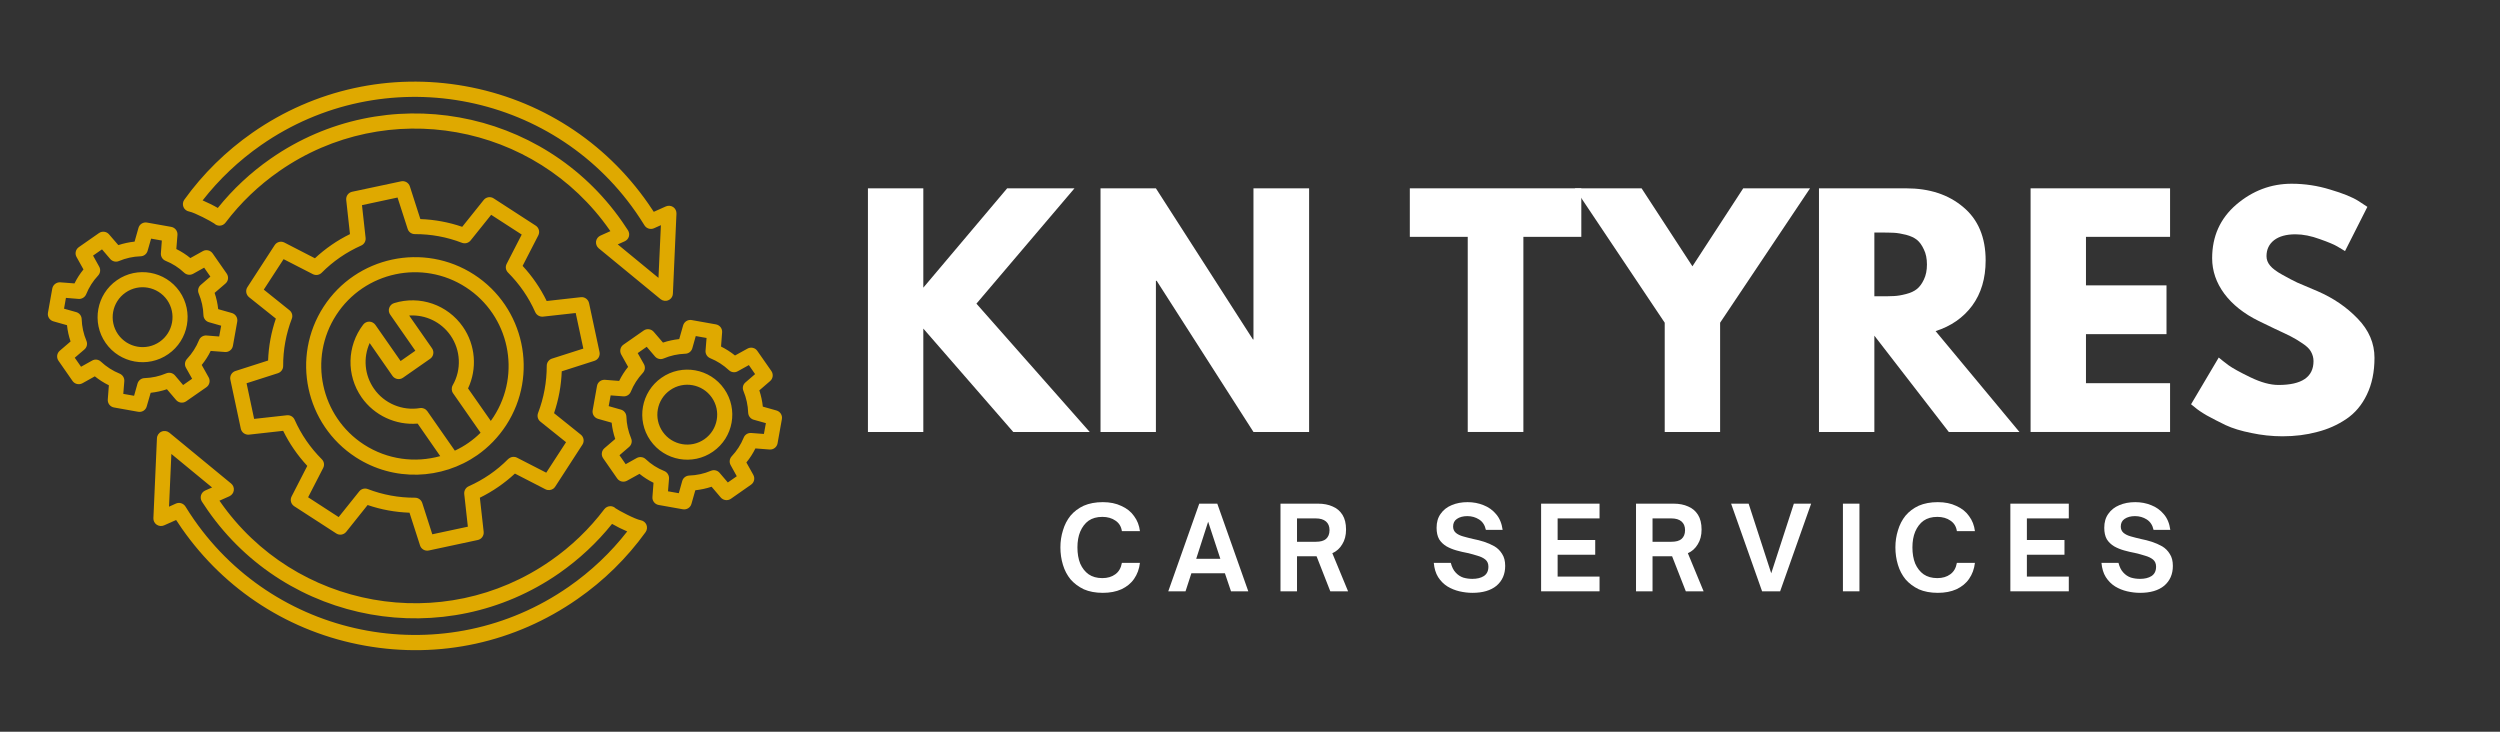
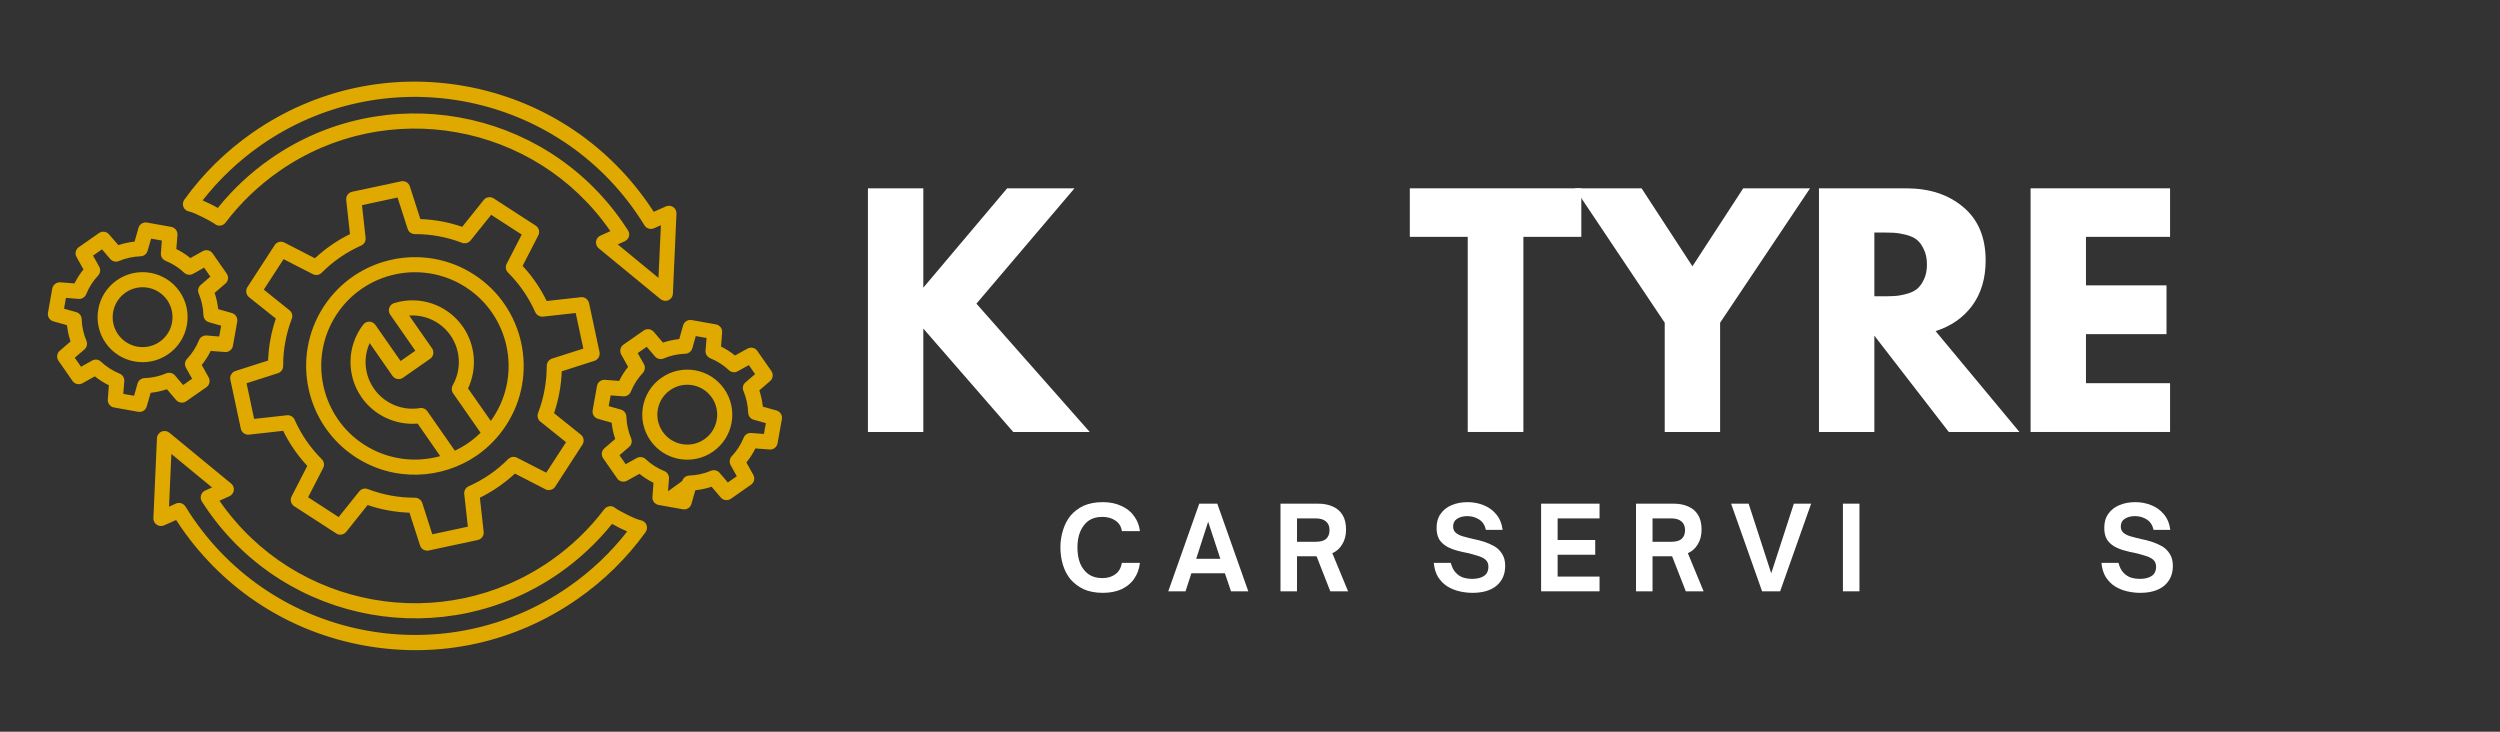
<svg xmlns="http://www.w3.org/2000/svg" width="205" zoomAndPan="magnify" viewBox="0 0 153.75 45" height="60" preserveAspectRatio="xMidYMid meet" version="1.0">
  <rect x="0" y="0" width="153.75" height="45" fill="#333333" stroke="none" />
  <defs>
    <g />
    <clipPath id="49a93615a4">
      <path d="M 0.996 0.34 L 95.883 0.34 L 95.883 24 L 0.996 24 Z M 0.996 0.34 " clip-rule="nonzero" />
    </clipPath>
    <clipPath id="a5924ac9fe">
-       <path d="M 83 1 L 95.883 1 L 95.883 17 L 83 17 Z M 83 1 " clip-rule="nonzero" />
-     </clipPath>
+       </clipPath>
    <clipPath id="3033856f3e">
      <rect x="0" width="96" y="0" height="24" />
    </clipPath>
    <clipPath id="369a2b8be6">
      <path d="M 13 19 L 85 19 L 85 28.375 L 13 28.375 Z M 13 19 " clip-rule="nonzero" />
    </clipPath>
    <clipPath id="bb875bbb12">
      <rect x="0" width="72" y="0" height="10" />
    </clipPath>
    <clipPath id="bae999911a">
      <rect x="0" width="96" y="0" height="29" />
    </clipPath>
    <clipPath id="3cc207678f">
      <path d="M 2 5 L 49 5 L 49 40 L 2 40 Z M 2 5 " clip-rule="nonzero" />
    </clipPath>
    <clipPath id="cc82d8d59d">
      <path d="M 0 18.57 L 30.723 -2.824 L 51.266 26.668 L 20.539 48.066 Z M 0 18.57 " clip-rule="nonzero" />
    </clipPath>
    <clipPath id="a3b5887f8c">
      <path d="M 0 18.57 L 30.723 -2.824 L 51.266 26.668 L 20.539 48.066 Z M 0 18.57 " clip-rule="nonzero" />
    </clipPath>
  </defs>
  <g transform="matrix(1, 0, 0, 1, 51, 10)">
    <g clip-path="url(#bae999911a)">
      <g clip-path="url(#49a93615a4)">
        <g transform="matrix(1, 0, 0, 1, -0, 0)">
          <g clip-path="url(#3033856f3e)">
            <g fill="#ffffff" fill-opacity="1">
              <g transform="translate(1.284, 16.566)">
                <g>
                  <path d="M 14.734 0 L 10.031 0 L 4.5 -6.359 L 4.5 0 L 1.094 0 L 1.094 -14.984 L 4.5 -14.984 L 4.5 -8.875 L 9.656 -14.984 L 13.797 -14.984 L 7.766 -7.891 Z M 14.734 0 " />
                </g>
              </g>
            </g>
            <g fill="#ffffff" fill-opacity="1">
              <g transform="translate(15.588, 16.566)">
                <g>
-                   <path d="M 4.5 -9.297 L 4.5 0 L 1.094 0 L 1.094 -14.984 L 4.5 -14.984 L 10.469 -5.688 L 10.5 -5.688 L 10.5 -14.984 L 13.922 -14.984 L 13.922 0 L 10.5 0 L 4.547 -9.297 Z M 4.5 -9.297 " />
-                 </g>
+                   </g>
              </g>
            </g>
            <g fill="#ffffff" fill-opacity="1">
              <g transform="translate(30.601, 16.566)">
                <g />
              </g>
            </g>
            <g fill="#ffffff" fill-opacity="1">
              <g transform="translate(35.563, 16.566)">
                <g>
                  <path d="M 0.141 -12 L 0.141 -14.984 L 10.688 -14.984 L 10.688 -12 L 7.125 -12 L 7.125 0 L 3.703 0 L 3.703 -12 Z M 0.141 -12 " />
                </g>
              </g>
            </g>
            <g fill="#ffffff" fill-opacity="1">
              <g transform="translate(46.396, 16.566)">
                <g>
                  <path d="M -0.547 -14.984 L 3.562 -14.984 L 6.688 -10.188 L 9.812 -14.984 L 13.922 -14.984 L 8.391 -6.719 L 8.391 0 L 4.984 0 L 4.984 -6.719 Z M -0.547 -14.984 " />
                </g>
              </g>
            </g>
            <g fill="#ffffff" fill-opacity="1">
              <g transform="translate(59.773, 16.566)">
                <g>
                  <path d="M 1.094 -14.984 L 6.453 -14.984 C 7.891 -14.984 9.062 -14.598 9.969 -13.828 C 10.883 -13.066 11.344 -11.973 11.344 -10.547 C 11.344 -9.441 11.066 -8.516 10.516 -7.766 C 9.961 -7.023 9.211 -6.504 8.266 -6.203 L 13.422 0 L 9.078 0 L 4.5 -5.922 L 4.5 0 L 1.094 0 Z M 4.5 -8.344 L 4.906 -8.344 C 5.219 -8.344 5.484 -8.348 5.703 -8.359 C 5.922 -8.367 6.172 -8.41 6.453 -8.484 C 6.734 -8.555 6.957 -8.66 7.125 -8.797 C 7.289 -8.93 7.43 -9.125 7.547 -9.375 C 7.672 -9.633 7.734 -9.941 7.734 -10.297 C 7.734 -10.66 7.672 -10.969 7.547 -11.219 C 7.43 -11.477 7.289 -11.676 7.125 -11.812 C 6.957 -11.945 6.734 -12.051 6.453 -12.125 C 6.172 -12.195 5.922 -12.238 5.703 -12.25 C 5.484 -12.258 5.219 -12.266 4.906 -12.266 L 4.5 -12.266 Z M 4.5 -8.344 " />
                </g>
              </g>
            </g>
            <g fill="#ffffff" fill-opacity="1">
              <g transform="translate(72.787, 16.566)">
                <g>
                  <path d="M 9.672 -14.984 L 9.672 -12 L 4.5 -12 L 4.5 -9.016 L 9.453 -9.016 L 9.453 -6.016 L 4.5 -6.016 L 4.5 -3 L 9.672 -3 L 9.672 0 L 1.094 0 L 1.094 -14.984 Z M 9.672 -14.984 " />
                </g>
              </g>
            </g>
            <g clip-path="url(#a5924ac9fe)">
              <g fill="#ffffff" fill-opacity="1">
                <g transform="translate(83.328, 16.566)">
                  <g>
                    <path d="M 6.609 -15.266 C 7.422 -15.266 8.211 -15.145 8.984 -14.906 C 9.766 -14.676 10.344 -14.441 10.719 -14.203 L 11.266 -13.844 L 9.891 -11.125 C 9.773 -11.195 9.617 -11.289 9.422 -11.406 C 9.234 -11.52 8.875 -11.672 8.344 -11.859 C 7.812 -12.055 7.312 -12.156 6.844 -12.156 C 6.281 -12.156 5.844 -12.035 5.531 -11.797 C 5.219 -11.555 5.062 -11.227 5.062 -10.812 C 5.062 -10.602 5.133 -10.41 5.281 -10.234 C 5.426 -10.055 5.676 -9.867 6.031 -9.672 C 6.383 -9.473 6.691 -9.312 6.953 -9.188 C 7.223 -9.07 7.641 -8.895 8.203 -8.656 C 9.172 -8.238 9.992 -7.676 10.672 -6.969 C 11.359 -6.258 11.703 -5.457 11.703 -4.562 C 11.703 -3.695 11.547 -2.941 11.234 -2.297 C 10.93 -1.66 10.508 -1.16 9.969 -0.797 C 9.426 -0.43 8.828 -0.164 8.172 0 C 7.523 0.176 6.816 0.266 6.047 0.266 C 5.391 0.266 4.75 0.195 4.125 0.062 C 3.5 -0.062 2.973 -0.223 2.547 -0.422 C 2.117 -0.629 1.734 -0.828 1.391 -1.016 C 1.055 -1.211 0.812 -1.379 0.656 -1.516 L 0.422 -1.703 L 2.125 -4.578 C 2.27 -4.453 2.469 -4.297 2.719 -4.109 C 2.977 -3.922 3.43 -3.672 4.078 -3.359 C 4.723 -3.047 5.297 -2.891 5.797 -2.891 C 7.234 -2.891 7.953 -3.379 7.953 -4.359 C 7.953 -4.566 7.898 -4.758 7.797 -4.938 C 7.703 -5.113 7.523 -5.285 7.266 -5.453 C 7.004 -5.629 6.77 -5.77 6.562 -5.875 C 6.363 -5.977 6.035 -6.133 5.578 -6.344 C 5.129 -6.562 4.797 -6.723 4.578 -6.828 C 3.672 -7.273 2.969 -7.832 2.469 -8.5 C 1.969 -9.176 1.719 -9.906 1.719 -10.688 C 1.719 -12.031 2.211 -13.129 3.203 -13.984 C 4.203 -14.836 5.336 -15.266 6.609 -15.266 Z M 6.609 -15.266 " />
                  </g>
                </g>
              </g>
            </g>
          </g>
        </g>
      </g>
      <g clip-path="url(#369a2b8be6)">
        <g transform="matrix(1, 0, 0, 1, 13, 19)">
          <g clip-path="url(#bb875bbb12)">
            <g fill="#ffffff" fill-opacity="1">
              <g transform="translate(0.934, 7.366)">
                <g>
                  <path d="M 2.891 0.094 C 2.441 0.094 2.051 0.02 1.719 -0.125 C 1.395 -0.281 1.125 -0.484 0.906 -0.734 C 0.695 -0.992 0.539 -1.289 0.438 -1.625 C 0.332 -1.969 0.281 -2.328 0.281 -2.703 C 0.281 -3.066 0.332 -3.414 0.438 -3.75 C 0.539 -4.094 0.695 -4.395 0.906 -4.656 C 1.125 -4.914 1.395 -5.117 1.719 -5.266 C 2.051 -5.41 2.441 -5.484 2.891 -5.484 C 3.328 -5.484 3.707 -5.406 4.031 -5.25 C 4.363 -5.102 4.625 -4.895 4.812 -4.625 C 5.008 -4.363 5.129 -4.055 5.172 -3.703 L 4.062 -3.703 C 4.02 -3.984 3.891 -4.195 3.672 -4.344 C 3.453 -4.5 3.18 -4.578 2.859 -4.578 C 2.523 -4.578 2.242 -4.5 2.016 -4.344 C 1.797 -4.188 1.625 -3.961 1.5 -3.672 C 1.383 -3.391 1.328 -3.066 1.328 -2.703 C 1.328 -2.328 1.383 -1.992 1.5 -1.703 C 1.625 -1.422 1.797 -1.203 2.016 -1.047 C 2.242 -0.891 2.523 -0.812 2.859 -0.812 C 3.18 -0.812 3.445 -0.891 3.656 -1.047 C 3.875 -1.203 4.008 -1.438 4.062 -1.75 L 5.172 -1.75 C 5.129 -1.375 5.008 -1.047 4.812 -0.766 C 4.625 -0.492 4.363 -0.281 4.031 -0.125 C 3.707 0.02 3.328 0.094 2.891 0.094 Z M 2.891 0.094 " />
                </g>
              </g>
            </g>
            <g fill="#ffffff" fill-opacity="1">
              <g transform="translate(7.801, 7.366)">
                <g>
                  <path d="M 1.109 0 L 0.047 0 L 1.953 -5.391 L 3.062 -5.391 L 4.969 0 L 3.906 0 L 3.531 -1.109 L 1.469 -1.109 Z M 2.5 -4.281 L 1.766 -2 L 3.25 -2 Z M 2.5 -4.281 " />
                </g>
              </g>
            </g>
            <g fill="#ffffff" fill-opacity="1">
              <g transform="translate(14.266, 7.366)">
                <g>
                  <path d="M 3.672 -2.344 L 4.641 0 L 3.547 0 L 2.703 -2.156 L 1.5 -2.156 L 1.5 0 L 0.484 0 L 0.484 -5.391 L 2.797 -5.391 C 3.141 -5.391 3.438 -5.332 3.688 -5.219 C 3.945 -5.113 4.148 -4.941 4.297 -4.703 C 4.441 -4.473 4.516 -4.172 4.516 -3.797 C 4.516 -3.441 4.438 -3.141 4.281 -2.891 C 4.133 -2.641 3.93 -2.457 3.672 -2.344 Z M 2.656 -4.484 L 1.5 -4.484 L 1.5 -3.047 L 2.656 -3.047 C 2.938 -3.047 3.145 -3.102 3.281 -3.219 C 3.426 -3.344 3.5 -3.523 3.5 -3.766 C 3.5 -3.992 3.426 -4.172 3.281 -4.297 C 3.133 -4.422 2.926 -4.484 2.656 -4.484 Z M 2.656 -4.484 " />
                </g>
              </g>
            </g>
            <g fill="#ffffff" fill-opacity="1">
              <g transform="translate(20.582, 7.366)">
                <g />
              </g>
            </g>
            <g fill="#ffffff" fill-opacity="1">
              <g transform="translate(23.928, 7.366)">
                <g>
                  <path d="M 2.625 0.094 C 2.363 0.094 2.098 0.062 1.828 0 C 1.566 -0.062 1.32 -0.16 1.094 -0.297 C 0.863 -0.441 0.672 -0.633 0.516 -0.875 C 0.367 -1.113 0.281 -1.406 0.25 -1.75 L 1.297 -1.75 C 1.359 -1.5 1.457 -1.301 1.594 -1.156 C 1.727 -1.008 1.883 -0.906 2.062 -0.844 C 2.25 -0.789 2.438 -0.766 2.625 -0.766 C 2.906 -0.766 3.141 -0.82 3.328 -0.938 C 3.516 -1.062 3.609 -1.254 3.609 -1.516 C 3.609 -1.703 3.547 -1.848 3.422 -1.953 C 3.297 -2.055 3.133 -2.133 2.938 -2.188 C 2.75 -2.25 2.539 -2.305 2.312 -2.359 C 2.094 -2.398 1.867 -2.453 1.641 -2.516 C 1.422 -2.578 1.219 -2.66 1.031 -2.766 C 0.844 -2.879 0.691 -3.023 0.578 -3.203 C 0.473 -3.391 0.422 -3.625 0.422 -3.906 C 0.422 -4.25 0.504 -4.535 0.672 -4.766 C 0.836 -5.004 1.062 -5.18 1.344 -5.297 C 1.633 -5.422 1.961 -5.484 2.328 -5.484 C 2.68 -5.484 3.008 -5.422 3.312 -5.297 C 3.613 -5.18 3.867 -5 4.078 -4.75 C 4.297 -4.5 4.43 -4.176 4.484 -3.781 L 3.453 -3.781 C 3.391 -4.07 3.25 -4.285 3.031 -4.422 C 2.82 -4.555 2.582 -4.625 2.312 -4.625 C 2.051 -4.625 1.836 -4.566 1.672 -4.453 C 1.516 -4.348 1.438 -4.191 1.438 -3.984 C 1.438 -3.828 1.492 -3.695 1.609 -3.594 C 1.723 -3.5 1.875 -3.426 2.062 -3.375 C 2.25 -3.32 2.453 -3.27 2.672 -3.219 C 2.898 -3.176 3.125 -3.117 3.344 -3.047 C 3.57 -2.973 3.785 -2.879 3.984 -2.766 C 4.18 -2.648 4.336 -2.492 4.453 -2.297 C 4.578 -2.109 4.641 -1.863 4.641 -1.562 C 4.641 -1.051 4.461 -0.645 4.109 -0.344 C 3.754 -0.051 3.258 0.094 2.625 0.094 Z M 2.625 0.094 " />
                </g>
              </g>
            </g>
            <g fill="#ffffff" fill-opacity="1">
              <g transform="translate(30.294, 7.366)">
                <g>
                  <path d="M 4.078 0 L 0.484 0 L 0.484 -5.391 L 4.078 -5.391 L 4.078 -4.484 L 1.5 -4.484 L 1.5 -3.156 L 3.812 -3.156 L 3.812 -2.25 L 1.5 -2.25 L 1.5 -0.906 L 4.078 -0.906 Z M 4.078 0 " />
                </g>
              </g>
            </g>
            <g fill="#ffffff" fill-opacity="1">
              <g transform="translate(36.131, 7.366)">
                <g>
                  <path d="M 3.672 -2.344 L 4.641 0 L 3.547 0 L 2.703 -2.156 L 1.5 -2.156 L 1.5 0 L 0.484 0 L 0.484 -5.391 L 2.797 -5.391 C 3.141 -5.391 3.438 -5.332 3.688 -5.219 C 3.945 -5.113 4.148 -4.941 4.297 -4.703 C 4.441 -4.473 4.516 -4.172 4.516 -3.797 C 4.516 -3.441 4.438 -3.141 4.281 -2.891 C 4.133 -2.641 3.93 -2.457 3.672 -2.344 Z M 2.656 -4.484 L 1.5 -4.484 L 1.5 -3.047 L 2.656 -3.047 C 2.938 -3.047 3.145 -3.102 3.281 -3.219 C 3.426 -3.344 3.5 -3.523 3.5 -3.766 C 3.5 -3.992 3.426 -4.172 3.281 -4.297 C 3.133 -4.422 2.926 -4.484 2.656 -4.484 Z M 2.656 -4.484 " />
                </g>
              </g>
            </g>
            <g fill="#ffffff" fill-opacity="1">
              <g transform="translate(42.447, 7.366)">
                <g>
                  <path d="M 3.031 0 L 1.922 0 L 0.016 -5.391 L 1.094 -5.391 L 2.484 -1.109 L 3.875 -5.391 L 4.938 -5.391 Z M 3.031 0 " />
                </g>
              </g>
            </g>
            <g fill="#ffffff" fill-opacity="1">
              <g transform="translate(48.856, 7.366)">
                <g>
                  <path d="M 1.5 0 L 0.484 0 L 0.484 -5.391 L 1.5 -5.391 Z M 1.5 0 " />
                </g>
              </g>
            </g>
            <g fill="#ffffff" fill-opacity="1">
              <g transform="translate(52.286, 7.366)">
                <g>
-                   <path d="M 2.891 0.094 C 2.441 0.094 2.051 0.02 1.719 -0.125 C 1.395 -0.281 1.125 -0.484 0.906 -0.734 C 0.695 -0.992 0.539 -1.289 0.438 -1.625 C 0.332 -1.969 0.281 -2.328 0.281 -2.703 C 0.281 -3.066 0.332 -3.414 0.438 -3.75 C 0.539 -4.094 0.695 -4.395 0.906 -4.656 C 1.125 -4.914 1.395 -5.117 1.719 -5.266 C 2.051 -5.41 2.441 -5.484 2.891 -5.484 C 3.328 -5.484 3.707 -5.406 4.031 -5.25 C 4.363 -5.102 4.625 -4.895 4.812 -4.625 C 5.008 -4.363 5.129 -4.055 5.172 -3.703 L 4.062 -3.703 C 4.02 -3.984 3.891 -4.195 3.672 -4.344 C 3.453 -4.5 3.18 -4.578 2.859 -4.578 C 2.523 -4.578 2.242 -4.5 2.016 -4.344 C 1.797 -4.188 1.625 -3.961 1.5 -3.672 C 1.383 -3.391 1.328 -3.066 1.328 -2.703 C 1.328 -2.328 1.383 -1.992 1.5 -1.703 C 1.625 -1.422 1.797 -1.203 2.016 -1.047 C 2.242 -0.891 2.523 -0.812 2.859 -0.812 C 3.18 -0.812 3.445 -0.891 3.656 -1.047 C 3.875 -1.203 4.008 -1.438 4.062 -1.75 L 5.172 -1.75 C 5.129 -1.375 5.008 -1.047 4.812 -0.766 C 4.625 -0.492 4.363 -0.281 4.031 -0.125 C 3.707 0.02 3.328 0.094 2.891 0.094 Z M 2.891 0.094 " />
-                 </g>
+                   </g>
              </g>
            </g>
            <g fill="#ffffff" fill-opacity="1">
              <g transform="translate(59.153, 7.366)">
                <g>
-                   <path d="M 4.078 0 L 0.484 0 L 0.484 -5.391 L 4.078 -5.391 L 4.078 -4.484 L 1.5 -4.484 L 1.5 -3.156 L 3.812 -3.156 L 3.812 -2.25 L 1.5 -2.25 L 1.5 -0.906 L 4.078 -0.906 Z M 4.078 0 " />
-                 </g>
+                   </g>
              </g>
            </g>
            <g fill="#ffffff" fill-opacity="1">
              <g transform="translate(64.99, 7.366)">
                <g>
                  <path d="M 2.625 0.094 C 2.363 0.094 2.098 0.062 1.828 0 C 1.566 -0.062 1.32 -0.16 1.094 -0.297 C 0.863 -0.441 0.672 -0.633 0.516 -0.875 C 0.367 -1.113 0.281 -1.406 0.25 -1.75 L 1.297 -1.75 C 1.359 -1.5 1.457 -1.301 1.594 -1.156 C 1.727 -1.008 1.883 -0.906 2.062 -0.844 C 2.25 -0.789 2.438 -0.766 2.625 -0.766 C 2.906 -0.766 3.141 -0.82 3.328 -0.938 C 3.516 -1.062 3.609 -1.254 3.609 -1.516 C 3.609 -1.703 3.547 -1.848 3.422 -1.953 C 3.297 -2.055 3.133 -2.133 2.938 -2.188 C 2.75 -2.25 2.539 -2.305 2.312 -2.359 C 2.094 -2.398 1.867 -2.453 1.641 -2.516 C 1.422 -2.578 1.219 -2.66 1.031 -2.766 C 0.844 -2.879 0.691 -3.023 0.578 -3.203 C 0.473 -3.391 0.422 -3.625 0.422 -3.906 C 0.422 -4.25 0.504 -4.535 0.672 -4.766 C 0.836 -5.004 1.062 -5.18 1.344 -5.297 C 1.633 -5.422 1.961 -5.484 2.328 -5.484 C 2.68 -5.484 3.008 -5.422 3.312 -5.297 C 3.613 -5.18 3.867 -5 4.078 -4.75 C 4.297 -4.5 4.43 -4.176 4.484 -3.781 L 3.453 -3.781 C 3.391 -4.07 3.25 -4.285 3.031 -4.422 C 2.82 -4.555 2.582 -4.625 2.312 -4.625 C 2.051 -4.625 1.836 -4.566 1.672 -4.453 C 1.516 -4.348 1.438 -4.191 1.438 -3.984 C 1.438 -3.828 1.492 -3.695 1.609 -3.594 C 1.723 -3.5 1.875 -3.426 2.062 -3.375 C 2.25 -3.32 2.453 -3.27 2.672 -3.219 C 2.898 -3.176 3.125 -3.117 3.344 -3.047 C 3.57 -2.973 3.785 -2.879 3.984 -2.766 C 4.18 -2.648 4.336 -2.492 4.453 -2.297 C 4.578 -2.109 4.641 -1.863 4.641 -1.562 C 4.641 -1.051 4.461 -0.645 4.109 -0.344 C 3.754 -0.051 3.258 0.094 2.625 0.094 Z M 2.625 0.094 " />
                </g>
              </g>
            </g>
          </g>
        </g>
      </g>
    </g>
  </g>
  <g clip-path="url(#3cc207678f)">
    <g clip-path="url(#cc82d8d59d)">
      <g clip-path="url(#a3b5887f8c)">
-         <path fill="#dfa900" d="M 37.859 31.262 C 37.777 31.18 37.664 31.133 37.547 31.129 C 37.398 31.129 37.258 31.195 37.168 31.312 C 36.242 32.535 35.133 33.602 33.863 34.484 C 27.258 39.086 18.137 37.457 13.535 30.848 C 13.523 30.828 13.512 30.812 13.496 30.793 L 14.109 30.52 C 14.254 30.453 14.359 30.316 14.379 30.16 C 14.402 30 14.34 29.84 14.215 29.738 L 10.414 26.609 C 10.277 26.5 10.09 26.473 9.93 26.547 C 9.77 26.617 9.66 26.773 9.652 26.949 L 9.434 31.867 C 9.426 32.027 9.504 32.18 9.637 32.27 C 9.77 32.359 9.941 32.375 10.086 32.312 L 10.832 31.98 C 10.945 32.152 11.059 32.324 11.176 32.492 C 13.844 36.32 17.844 38.887 22.441 39.707 C 27.035 40.531 31.676 39.516 35.508 36.844 C 37.141 35.711 38.551 34.324 39.703 32.727 C 39.797 32.594 39.816 32.426 39.758 32.277 C 39.699 32.133 39.566 32.023 39.41 31.996 C 39.066 31.938 38.051 31.395 37.859 31.262 Z M 34.977 36.086 C 27.488 41.301 17.152 39.453 11.938 31.965 C 11.754 31.699 11.574 31.426 11.406 31.152 C 11.281 30.953 11.031 30.875 10.82 30.969 L 10.395 31.16 L 10.539 27.918 L 13.043 29.98 L 12.617 30.168 C 12.496 30.223 12.402 30.328 12.363 30.457 C 12.324 30.586 12.344 30.727 12.414 30.844 C 12.531 31.023 12.652 31.203 12.773 31.379 C 17.668 38.406 27.367 40.141 34.395 35.25 C 35.621 34.391 36.715 33.375 37.641 32.219 C 37.914 32.379 38.262 32.551 38.574 32.684 C 37.559 33.988 36.352 35.129 34.977 36.086 Z M 41.402 12.734 C 41.27 12.645 41.098 12.629 40.949 12.695 L 40.207 13.027 C 40.094 12.855 39.98 12.684 39.863 12.516 C 37.195 8.684 33.195 6.121 28.598 5.297 C 24.004 4.477 19.359 5.492 15.527 8.16 C 13.898 9.297 12.484 10.684 11.336 12.281 C 11.242 12.41 11.223 12.578 11.281 12.727 C 11.34 12.875 11.473 12.98 11.629 13.008 C 11.969 13.07 12.988 13.613 13.176 13.746 C 13.262 13.828 13.371 13.875 13.488 13.879 C 13.637 13.883 13.781 13.812 13.867 13.695 C 14.793 12.473 15.906 11.406 17.176 10.523 C 23.781 5.922 32.898 7.551 37.5 14.16 C 37.512 14.18 37.527 14.195 37.539 14.215 L 36.93 14.488 C 36.781 14.555 36.68 14.688 36.656 14.848 C 36.637 15.008 36.699 15.168 36.82 15.27 L 40.625 18.398 C 40.762 18.508 40.949 18.535 41.109 18.461 C 41.137 18.449 41.16 18.438 41.188 18.418 C 41.305 18.336 41.379 18.207 41.383 18.059 L 41.602 13.141 C 41.609 12.98 41.535 12.824 41.402 12.734 Z M 40.496 17.09 L 37.992 15.031 L 38.418 14.84 C 38.543 14.785 38.637 14.68 38.676 14.551 C 38.715 14.422 38.695 14.281 38.621 14.164 C 38.504 13.984 38.387 13.805 38.262 13.629 C 33.367 6.602 23.672 4.863 16.645 9.758 C 15.414 10.613 14.324 11.633 13.395 12.789 C 13.121 12.629 12.773 12.461 12.461 12.324 C 13.48 11.02 14.688 9.879 16.059 8.922 C 23.551 3.707 33.887 5.555 39.102 13.043 C 39.285 13.309 39.465 13.582 39.633 13.855 C 39.754 14.055 40.004 14.133 40.219 14.039 L 40.645 13.848 Z M 5.07 23.57 L 5.832 23.145 C 6.098 23.359 6.387 23.543 6.695 23.695 L 6.629 24.566 C 6.609 24.805 6.773 25.016 7.008 25.059 L 8.496 25.324 C 8.73 25.367 8.961 25.227 9.023 24.996 L 9.266 24.156 C 9.605 24.121 9.941 24.047 10.266 23.938 L 10.832 24.602 C 10.988 24.781 11.254 24.816 11.449 24.68 L 12.691 23.816 C 12.887 23.68 12.949 23.418 12.832 23.207 L 12.406 22.445 C 12.621 22.18 12.809 21.891 12.957 21.582 L 13.832 21.648 C 14.07 21.668 14.281 21.504 14.324 21.27 L 14.59 19.781 C 14.633 19.543 14.488 19.316 14.258 19.25 L 13.418 19.012 C 13.383 18.672 13.309 18.336 13.199 18.012 L 13.863 17.441 C 14.047 17.289 14.078 17.02 13.941 16.824 L 13.078 15.586 C 12.941 15.391 12.68 15.328 12.473 15.445 L 11.707 15.871 C 11.441 15.652 11.152 15.469 10.844 15.316 L 10.914 14.445 C 10.93 14.207 10.766 13.996 10.531 13.953 L 9.043 13.688 C 8.809 13.645 8.578 13.789 8.516 14.016 L 8.277 14.859 C 7.934 14.895 7.602 14.969 7.277 15.074 L 6.707 14.414 C 6.551 14.23 6.285 14.199 6.09 14.332 L 4.848 15.199 C 4.652 15.336 4.59 15.598 4.707 15.805 L 5.133 16.57 C 4.918 16.836 4.73 17.125 4.582 17.43 L 3.707 17.363 C 3.473 17.348 3.258 17.512 3.215 17.746 L 2.949 19.234 C 2.906 19.469 3.051 19.695 3.281 19.762 L 4.121 20 C 4.156 20.344 4.23 20.676 4.34 21 L 3.676 21.57 C 3.492 21.727 3.461 21.992 3.598 22.188 L 4.461 23.43 C 4.598 23.625 4.859 23.684 5.07 23.57 Z M 4.598 22 L 5.191 21.492 C 5.344 21.363 5.395 21.148 5.316 20.961 C 5.137 20.539 5.039 20.09 5.023 19.629 C 5.02 19.426 4.883 19.25 4.688 19.195 L 3.938 18.984 L 4.055 18.32 L 4.832 18.383 C 5.035 18.398 5.223 18.281 5.301 18.094 C 5.473 17.668 5.719 17.281 6.035 16.945 C 6.172 16.797 6.199 16.578 6.102 16.402 L 5.723 15.719 L 6.273 15.336 L 6.781 15.93 C 6.914 16.082 7.129 16.133 7.312 16.055 C 7.738 15.875 8.188 15.777 8.645 15.762 C 8.848 15.758 9.023 15.621 9.078 15.426 L 9.293 14.676 L 9.953 14.793 L 9.895 15.57 C 9.879 15.773 9.992 15.961 10.18 16.039 C 10.609 16.211 10.996 16.457 11.328 16.773 C 11.477 16.91 11.695 16.938 11.875 16.84 L 12.555 16.461 L 12.938 17.012 L 12.348 17.52 C 12.191 17.652 12.141 17.867 12.223 18.055 C 12.398 18.477 12.5 18.926 12.512 19.387 C 12.52 19.586 12.656 19.762 12.848 19.816 L 13.602 20.031 L 13.48 20.695 L 12.703 20.633 C 12.504 20.617 12.312 20.734 12.238 20.922 C 12.066 21.348 11.816 21.734 11.504 22.07 C 11.363 22.219 11.336 22.438 11.434 22.613 L 11.816 23.293 L 11.262 23.68 L 10.758 23.086 C 10.625 22.934 10.41 22.883 10.223 22.961 C 9.801 23.141 9.352 23.238 8.891 23.254 C 8.688 23.258 8.516 23.395 8.457 23.59 L 8.246 24.34 L 7.582 24.223 L 7.645 23.441 C 7.66 23.242 7.543 23.055 7.355 22.977 C 6.93 22.805 6.543 22.555 6.207 22.242 C 6.059 22.102 5.84 22.074 5.664 22.176 L 4.984 22.555 Z M 10.352 21.777 C 11.605 20.906 11.914 19.176 11.043 17.922 C 10.168 16.672 8.441 16.359 7.188 17.234 C 5.934 18.105 5.625 19.836 6.496 21.09 C 7.371 22.344 9.098 22.652 10.352 21.777 Z M 7.719 17.996 C 8.551 17.414 9.699 17.621 10.281 18.453 C 10.859 19.289 10.656 20.438 9.82 21.02 C 8.988 21.598 7.84 21.391 7.258 20.559 C 6.68 19.727 6.883 18.578 7.719 17.996 Z M 45.969 21.441 L 45.203 21.863 C 44.938 21.648 44.648 21.465 44.344 21.312 L 44.41 20.441 C 44.43 20.203 44.266 19.992 44.027 19.949 L 42.539 19.684 C 42.305 19.641 42.078 19.785 42.012 20.012 L 41.773 20.852 C 41.434 20.891 41.098 20.961 40.773 21.07 L 40.203 20.406 C 40.047 20.227 39.781 20.191 39.586 20.328 L 38.344 21.195 C 38.148 21.328 38.09 21.59 38.203 21.801 L 38.629 22.562 C 38.414 22.828 38.23 23.117 38.078 23.426 L 37.207 23.359 C 36.969 23.34 36.754 23.504 36.715 23.738 L 36.449 25.23 C 36.406 25.465 36.547 25.691 36.777 25.758 L 37.617 25.996 C 37.652 26.336 37.727 26.672 37.836 26.996 L 37.172 27.566 C 36.992 27.719 36.957 27.988 37.094 28.184 L 37.957 29.426 C 38.094 29.621 38.355 29.68 38.566 29.562 L 39.328 29.141 C 39.594 29.355 39.883 29.539 40.191 29.691 L 40.125 30.562 C 40.105 30.801 40.27 31.012 40.504 31.055 L 41.992 31.32 C 42.227 31.363 42.457 31.223 42.523 30.992 L 42.762 30.152 C 43.102 30.113 43.438 30.043 43.762 29.934 L 44.328 30.598 C 44.484 30.777 44.754 30.812 44.949 30.676 L 46.188 29.809 C 46.383 29.676 46.445 29.414 46.328 29.203 L 45.902 28.441 C 46.121 28.176 46.305 27.887 46.457 27.578 L 47.328 27.645 C 47.566 27.664 47.777 27.5 47.82 27.266 L 48.086 25.773 C 48.129 25.539 47.984 25.312 47.758 25.246 L 46.914 25.008 C 46.879 24.668 46.805 24.332 46.699 24.008 L 47.359 23.438 C 47.543 23.285 47.574 23.016 47.441 22.82 L 46.574 21.578 C 46.441 21.383 46.176 21.324 45.969 21.441 Z M 46.438 23.008 L 45.848 23.516 C 45.691 23.645 45.641 23.859 45.723 24.047 C 45.898 24.473 45.996 24.918 46.012 25.379 C 46.02 25.582 46.156 25.758 46.348 25.812 L 47.102 26.023 L 46.98 26.688 L 46.203 26.629 C 46 26.613 45.812 26.727 45.738 26.914 C 45.562 27.344 45.316 27.727 45 28.062 C 44.863 28.211 44.836 28.43 44.934 28.605 L 45.312 29.289 L 44.762 29.672 L 44.254 29.078 C 44.125 28.926 43.91 28.875 43.723 28.953 C 43.301 29.133 42.852 29.23 42.391 29.246 C 42.188 29.254 42.012 29.387 41.957 29.582 L 41.746 30.332 L 41.082 30.215 L 41.145 29.438 C 41.156 29.234 41.043 29.047 40.855 28.969 C 40.426 28.797 40.039 28.551 39.707 28.234 C 39.559 28.098 39.34 28.07 39.16 28.168 L 38.48 28.547 L 38.098 27.996 L 38.688 27.488 C 38.844 27.355 38.895 27.141 38.812 26.953 C 38.637 26.531 38.535 26.082 38.523 25.621 C 38.516 25.422 38.379 25.246 38.188 25.191 L 37.434 24.977 L 37.555 24.316 L 38.332 24.375 C 38.531 24.391 38.723 24.273 38.797 24.086 C 38.969 23.66 39.219 23.273 39.531 22.938 C 39.672 22.789 39.699 22.57 39.602 22.395 L 39.219 21.715 L 39.773 21.328 L 40.281 21.922 C 40.41 22.074 40.625 22.125 40.812 22.047 C 41.234 21.867 41.684 21.77 42.145 21.754 C 42.348 21.75 42.523 21.613 42.578 21.418 L 42.789 20.668 L 43.453 20.785 L 43.391 21.566 C 43.375 21.766 43.492 21.953 43.68 22.031 C 44.105 22.203 44.492 22.453 44.828 22.766 C 44.977 22.906 45.195 22.934 45.371 22.832 L 46.055 22.453 Z M 16.488 22.172 L 14.48 22.816 C 14.254 22.887 14.117 23.121 14.168 23.355 L 14.809 26.363 C 14.859 26.598 15.078 26.754 15.316 26.73 L 17.414 26.496 C 17.801 27.285 18.301 28.008 18.898 28.652 L 17.934 30.531 C 17.824 30.742 17.891 31 18.094 31.133 L 20.676 32.805 C 20.875 32.938 21.141 32.895 21.293 32.707 L 22.609 31.059 C 23.441 31.344 24.305 31.5 25.184 31.531 L 25.832 33.543 C 25.902 33.77 26.137 33.906 26.371 33.855 L 29.379 33.211 C 29.613 33.164 29.77 32.945 29.746 32.707 L 29.512 30.609 C 30.301 30.219 31.023 29.723 31.668 29.125 L 33.543 30.09 C 33.703 30.172 33.887 30.152 34.023 30.059 C 34.07 30.023 34.113 29.98 34.145 29.93 L 35.82 27.344 C 35.949 27.145 35.906 26.879 35.719 26.73 L 34.074 25.41 C 34.355 24.582 34.516 23.715 34.547 22.836 L 36.559 22.191 C 36.785 22.117 36.918 21.887 36.871 21.652 L 36.227 18.641 C 36.176 18.41 35.957 18.25 35.723 18.277 L 33.621 18.512 C 33.234 17.719 32.738 16.996 32.141 16.352 L 33.105 14.477 C 33.215 14.266 33.145 14.004 32.945 13.875 L 30.359 12.199 C 30.16 12.07 29.895 12.113 29.746 12.301 L 28.426 13.949 C 27.594 13.664 26.73 13.504 25.852 13.473 L 25.207 11.465 C 25.133 11.234 24.898 11.102 24.668 11.152 L 21.656 11.793 C 21.422 11.844 21.266 12.062 21.293 12.301 L 21.523 14.398 C 20.734 14.785 20.012 15.285 19.367 15.883 L 17.492 14.918 C 17.281 14.809 17.02 14.875 16.891 15.078 L 15.215 17.66 C 15.086 17.859 15.129 18.125 15.316 18.277 L 16.965 19.594 C 16.68 20.426 16.52 21.289 16.488 22.172 Z M 17.945 19.605 C 18.02 19.418 17.961 19.203 17.801 19.078 L 16.223 17.812 L 17.441 15.938 L 19.238 16.859 C 19.418 16.953 19.637 16.918 19.781 16.777 C 20.48 16.07 21.301 15.508 22.211 15.102 C 22.398 15.02 22.508 14.828 22.484 14.625 L 22.262 12.617 L 24.449 12.148 L 25.07 14.074 C 25.129 14.27 25.309 14.398 25.512 14.398 C 26.508 14.395 27.484 14.574 28.414 14.934 C 28.602 15.004 28.816 14.945 28.941 14.789 L 30.207 13.211 L 32.086 14.426 L 31.16 16.227 C 31.066 16.406 31.102 16.625 31.246 16.766 C 31.949 17.469 32.516 18.289 32.918 19.199 C 33.004 19.383 33.195 19.492 33.395 19.473 L 35.406 19.25 L 35.875 21.438 L 33.945 22.055 C 33.754 22.117 33.625 22.297 33.625 22.496 C 33.625 23.496 33.445 24.473 33.09 25.402 C 33.02 25.59 33.074 25.805 33.234 25.93 L 34.812 27.195 L 33.594 29.07 L 31.797 28.148 C 31.641 28.066 31.457 28.082 31.32 28.18 C 31.297 28.195 31.277 28.211 31.254 28.23 C 30.555 28.938 29.734 29.5 28.824 29.906 C 28.641 29.988 28.531 30.18 28.551 30.383 L 28.773 32.391 L 26.586 32.859 L 25.969 30.934 C 25.906 30.742 25.727 30.609 25.523 30.609 C 24.527 30.613 23.551 30.434 22.621 30.078 C 22.434 30.004 22.219 30.062 22.094 30.219 L 20.828 31.801 L 18.949 30.582 L 19.875 28.781 C 19.969 28.602 19.934 28.383 19.789 28.242 C 19.086 27.539 18.523 26.723 18.117 25.809 C 18.035 25.625 17.844 25.516 17.641 25.539 L 15.629 25.762 L 15.164 23.57 L 17.09 22.953 C 17.281 22.891 17.414 22.715 17.414 22.512 C 17.41 21.512 17.59 20.535 17.945 19.605 Z M 21.879 28.121 C 24.227 29.641 27.184 29.5 29.352 27.992 C 30.039 27.512 30.648 26.891 31.133 26.145 C 33.141 23.047 32.254 18.895 29.156 16.887 C 26.062 14.883 21.91 15.77 19.902 18.863 C 17.895 21.961 18.781 26.113 21.879 28.121 Z M 28.816 27.23 C 28.551 27.418 28.266 27.578 27.973 27.715 L 26.281 25.289 C 26.18 25.145 26.004 25.066 25.824 25.098 C 24.738 25.277 23.629 24.812 23 23.906 C 22.414 23.066 22.328 22.004 22.734 21.098 L 24.137 23.117 C 24.285 23.324 24.574 23.379 24.785 23.23 L 26.453 22.066 C 26.664 21.922 26.715 21.633 26.57 21.422 L 25.164 19.406 C 26.152 19.34 27.121 19.789 27.707 20.629 C 28.336 21.535 28.391 22.734 27.844 23.688 C 27.754 23.844 27.762 24.039 27.863 24.184 L 29.555 26.613 C 29.324 26.844 29.078 27.047 28.816 27.23 Z M 20.68 19.371 C 22.41 16.703 25.984 15.938 28.652 17.668 C 31.32 19.395 32.082 22.973 30.355 25.637 C 30.301 25.723 30.242 25.809 30.184 25.887 L 28.785 23.887 C 29.359 22.672 29.246 21.215 28.469 20.098 C 27.523 18.738 25.824 18.152 24.238 18.641 C 24.098 18.684 23.984 18.793 23.938 18.934 C 23.887 19.07 23.91 19.227 23.996 19.348 L 25.543 21.57 L 24.637 22.203 L 23.086 19.98 C 23 19.859 22.863 19.785 22.715 19.781 C 22.566 19.777 22.426 19.848 22.336 19.965 C 21.332 21.281 21.293 23.078 22.238 24.438 C 23.016 25.551 24.34 26.164 25.684 26.051 L 27.074 28.051 C 25.535 28.48 23.828 28.273 22.383 27.34 C 19.719 25.613 18.953 22.035 20.68 19.371 Z M 40.684 23.23 C 39.43 24.102 39.121 25.832 39.996 27.086 C 40.867 28.34 42.598 28.648 43.852 27.773 C 45.105 26.902 45.414 25.172 44.539 23.918 C 43.668 22.664 41.938 22.355 40.684 23.23 Z M 43.32 27.012 C 42.488 27.594 41.336 27.387 40.758 26.555 C 40.176 25.723 40.383 24.57 41.215 23.992 C 42.047 23.41 43.199 23.617 43.777 24.449 C 44.359 25.281 44.152 26.434 43.32 27.012 Z M 43.32 27.012 " fill-opacity="1" fill-rule="nonzero" />
+         <path fill="#dfa900" d="M 37.859 31.262 C 37.777 31.18 37.664 31.133 37.547 31.129 C 37.398 31.129 37.258 31.195 37.168 31.312 C 36.242 32.535 35.133 33.602 33.863 34.484 C 27.258 39.086 18.137 37.457 13.535 30.848 C 13.523 30.828 13.512 30.812 13.496 30.793 L 14.109 30.52 C 14.254 30.453 14.359 30.316 14.379 30.16 C 14.402 30 14.34 29.84 14.215 29.738 L 10.414 26.609 C 10.277 26.5 10.09 26.473 9.93 26.547 C 9.77 26.617 9.66 26.773 9.652 26.949 L 9.434 31.867 C 9.426 32.027 9.504 32.18 9.637 32.27 C 9.77 32.359 9.941 32.375 10.086 32.312 L 10.832 31.98 C 10.945 32.152 11.059 32.324 11.176 32.492 C 13.844 36.32 17.844 38.887 22.441 39.707 C 27.035 40.531 31.676 39.516 35.508 36.844 C 37.141 35.711 38.551 34.324 39.703 32.727 C 39.797 32.594 39.816 32.426 39.758 32.277 C 39.699 32.133 39.566 32.023 39.41 31.996 C 39.066 31.938 38.051 31.395 37.859 31.262 Z M 34.977 36.086 C 27.488 41.301 17.152 39.453 11.938 31.965 C 11.754 31.699 11.574 31.426 11.406 31.152 C 11.281 30.953 11.031 30.875 10.82 30.969 L 10.395 31.16 L 10.539 27.918 L 13.043 29.98 L 12.617 30.168 C 12.496 30.223 12.402 30.328 12.363 30.457 C 12.324 30.586 12.344 30.727 12.414 30.844 C 12.531 31.023 12.652 31.203 12.773 31.379 C 17.668 38.406 27.367 40.141 34.395 35.25 C 35.621 34.391 36.715 33.375 37.641 32.219 C 37.914 32.379 38.262 32.551 38.574 32.684 C 37.559 33.988 36.352 35.129 34.977 36.086 Z M 41.402 12.734 C 41.27 12.645 41.098 12.629 40.949 12.695 L 40.207 13.027 C 40.094 12.855 39.98 12.684 39.863 12.516 C 37.195 8.684 33.195 6.121 28.598 5.297 C 24.004 4.477 19.359 5.492 15.527 8.16 C 13.898 9.297 12.484 10.684 11.336 12.281 C 11.242 12.41 11.223 12.578 11.281 12.727 C 11.34 12.875 11.473 12.98 11.629 13.008 C 11.969 13.07 12.988 13.613 13.176 13.746 C 13.262 13.828 13.371 13.875 13.488 13.879 C 13.637 13.883 13.781 13.812 13.867 13.695 C 14.793 12.473 15.906 11.406 17.176 10.523 C 23.781 5.922 32.898 7.551 37.5 14.16 C 37.512 14.18 37.527 14.195 37.539 14.215 L 36.93 14.488 C 36.781 14.555 36.68 14.688 36.656 14.848 C 36.637 15.008 36.699 15.168 36.82 15.27 L 40.625 18.398 C 40.762 18.508 40.949 18.535 41.109 18.461 C 41.137 18.449 41.16 18.438 41.188 18.418 C 41.305 18.336 41.379 18.207 41.383 18.059 L 41.602 13.141 C 41.609 12.98 41.535 12.824 41.402 12.734 Z M 40.496 17.09 L 37.992 15.031 L 38.418 14.84 C 38.543 14.785 38.637 14.68 38.676 14.551 C 38.715 14.422 38.695 14.281 38.621 14.164 C 38.504 13.984 38.387 13.805 38.262 13.629 C 33.367 6.602 23.672 4.863 16.645 9.758 C 15.414 10.613 14.324 11.633 13.395 12.789 C 13.121 12.629 12.773 12.461 12.461 12.324 C 13.48 11.02 14.688 9.879 16.059 8.922 C 23.551 3.707 33.887 5.555 39.102 13.043 C 39.285 13.309 39.465 13.582 39.633 13.855 C 39.754 14.055 40.004 14.133 40.219 14.039 L 40.645 13.848 Z M 5.07 23.57 L 5.832 23.145 C 6.098 23.359 6.387 23.543 6.695 23.695 L 6.629 24.566 C 6.609 24.805 6.773 25.016 7.008 25.059 L 8.496 25.324 C 8.73 25.367 8.961 25.227 9.023 24.996 L 9.266 24.156 C 9.605 24.121 9.941 24.047 10.266 23.938 L 10.832 24.602 C 10.988 24.781 11.254 24.816 11.449 24.68 L 12.691 23.816 C 12.887 23.68 12.949 23.418 12.832 23.207 L 12.406 22.445 C 12.621 22.18 12.809 21.891 12.957 21.582 L 13.832 21.648 C 14.07 21.668 14.281 21.504 14.324 21.27 L 14.59 19.781 C 14.633 19.543 14.488 19.316 14.258 19.25 L 13.418 19.012 C 13.383 18.672 13.309 18.336 13.199 18.012 L 13.863 17.441 C 14.047 17.289 14.078 17.02 13.941 16.824 L 13.078 15.586 C 12.941 15.391 12.68 15.328 12.473 15.445 L 11.707 15.871 C 11.441 15.652 11.152 15.469 10.844 15.316 L 10.914 14.445 C 10.93 14.207 10.766 13.996 10.531 13.953 L 9.043 13.688 C 8.809 13.645 8.578 13.789 8.516 14.016 L 8.277 14.859 C 7.934 14.895 7.602 14.969 7.277 15.074 L 6.707 14.414 C 6.551 14.23 6.285 14.199 6.09 14.332 L 4.848 15.199 C 4.652 15.336 4.59 15.598 4.707 15.805 L 5.133 16.57 C 4.918 16.836 4.73 17.125 4.582 17.43 L 3.707 17.363 C 3.473 17.348 3.258 17.512 3.215 17.746 L 2.949 19.234 C 2.906 19.469 3.051 19.695 3.281 19.762 L 4.121 20 C 4.156 20.344 4.23 20.676 4.34 21 L 3.676 21.57 C 3.492 21.727 3.461 21.992 3.598 22.188 L 4.461 23.43 C 4.598 23.625 4.859 23.684 5.07 23.57 Z M 4.598 22 L 5.191 21.492 C 5.344 21.363 5.395 21.148 5.316 20.961 C 5.137 20.539 5.039 20.09 5.023 19.629 C 5.02 19.426 4.883 19.25 4.688 19.195 L 3.938 18.984 L 4.055 18.32 L 4.832 18.383 C 5.035 18.398 5.223 18.281 5.301 18.094 C 5.473 17.668 5.719 17.281 6.035 16.945 C 6.172 16.797 6.199 16.578 6.102 16.402 L 5.723 15.719 L 6.273 15.336 L 6.781 15.93 C 6.914 16.082 7.129 16.133 7.312 16.055 C 7.738 15.875 8.188 15.777 8.645 15.762 C 8.848 15.758 9.023 15.621 9.078 15.426 L 9.293 14.676 L 9.953 14.793 L 9.895 15.57 C 9.879 15.773 9.992 15.961 10.18 16.039 C 10.609 16.211 10.996 16.457 11.328 16.773 C 11.477 16.91 11.695 16.938 11.875 16.84 L 12.555 16.461 L 12.938 17.012 L 12.348 17.52 C 12.191 17.652 12.141 17.867 12.223 18.055 C 12.398 18.477 12.5 18.926 12.512 19.387 C 12.52 19.586 12.656 19.762 12.848 19.816 L 13.602 20.031 L 13.48 20.695 L 12.703 20.633 C 12.504 20.617 12.312 20.734 12.238 20.922 C 12.066 21.348 11.816 21.734 11.504 22.07 C 11.363 22.219 11.336 22.438 11.434 22.613 L 11.816 23.293 L 11.262 23.68 L 10.758 23.086 C 10.625 22.934 10.41 22.883 10.223 22.961 C 9.801 23.141 9.352 23.238 8.891 23.254 C 8.688 23.258 8.516 23.395 8.457 23.59 L 8.246 24.34 L 7.582 24.223 L 7.645 23.441 C 7.66 23.242 7.543 23.055 7.355 22.977 C 6.93 22.805 6.543 22.555 6.207 22.242 C 6.059 22.102 5.84 22.074 5.664 22.176 L 4.984 22.555 Z M 10.352 21.777 C 11.605 20.906 11.914 19.176 11.043 17.922 C 10.168 16.672 8.441 16.359 7.188 17.234 C 5.934 18.105 5.625 19.836 6.496 21.09 C 7.371 22.344 9.098 22.652 10.352 21.777 Z M 7.719 17.996 C 8.551 17.414 9.699 17.621 10.281 18.453 C 10.859 19.289 10.656 20.438 9.82 21.02 C 8.988 21.598 7.84 21.391 7.258 20.559 C 6.68 19.727 6.883 18.578 7.719 17.996 Z M 45.969 21.441 L 45.203 21.863 C 44.938 21.648 44.648 21.465 44.344 21.312 L 44.41 20.441 C 44.43 20.203 44.266 19.992 44.027 19.949 L 42.539 19.684 C 42.305 19.641 42.078 19.785 42.012 20.012 L 41.773 20.852 C 41.434 20.891 41.098 20.961 40.773 21.07 L 40.203 20.406 C 40.047 20.227 39.781 20.191 39.586 20.328 L 38.344 21.195 C 38.148 21.328 38.09 21.59 38.203 21.801 L 38.629 22.562 C 38.414 22.828 38.23 23.117 38.078 23.426 L 37.207 23.359 C 36.969 23.34 36.754 23.504 36.715 23.738 L 36.449 25.23 C 36.406 25.465 36.547 25.691 36.777 25.758 L 37.617 25.996 C 37.652 26.336 37.727 26.672 37.836 26.996 L 37.172 27.566 C 36.992 27.719 36.957 27.988 37.094 28.184 L 37.957 29.426 C 38.094 29.621 38.355 29.68 38.566 29.562 L 39.328 29.141 C 39.594 29.355 39.883 29.539 40.191 29.691 L 40.125 30.562 C 40.105 30.801 40.27 31.012 40.504 31.055 L 41.992 31.32 C 42.227 31.363 42.457 31.223 42.523 30.992 L 42.762 30.152 C 43.102 30.113 43.438 30.043 43.762 29.934 L 44.328 30.598 C 44.484 30.777 44.754 30.812 44.949 30.676 L 46.188 29.809 C 46.383 29.676 46.445 29.414 46.328 29.203 L 45.902 28.441 C 46.121 28.176 46.305 27.887 46.457 27.578 L 47.328 27.645 C 47.566 27.664 47.777 27.5 47.82 27.266 L 48.086 25.773 C 48.129 25.539 47.984 25.312 47.758 25.246 L 46.914 25.008 C 46.879 24.668 46.805 24.332 46.699 24.008 L 47.359 23.438 C 47.543 23.285 47.574 23.016 47.441 22.82 L 46.574 21.578 C 46.441 21.383 46.176 21.324 45.969 21.441 Z M 46.438 23.008 L 45.848 23.516 C 45.691 23.645 45.641 23.859 45.723 24.047 C 45.898 24.473 45.996 24.918 46.012 25.379 C 46.02 25.582 46.156 25.758 46.348 25.812 L 47.102 26.023 L 46.98 26.688 L 46.203 26.629 C 46 26.613 45.812 26.727 45.738 26.914 C 45.562 27.344 45.316 27.727 45 28.062 C 44.863 28.211 44.836 28.43 44.934 28.605 L 45.312 29.289 L 44.762 29.672 L 44.254 29.078 C 44.125 28.926 43.91 28.875 43.723 28.953 C 43.301 29.133 42.852 29.23 42.391 29.246 C 42.188 29.254 42.012 29.387 41.957 29.582 L 41.082 30.215 L 41.145 29.438 C 41.156 29.234 41.043 29.047 40.855 28.969 C 40.426 28.797 40.039 28.551 39.707 28.234 C 39.559 28.098 39.34 28.07 39.16 28.168 L 38.48 28.547 L 38.098 27.996 L 38.688 27.488 C 38.844 27.355 38.895 27.141 38.812 26.953 C 38.637 26.531 38.535 26.082 38.523 25.621 C 38.516 25.422 38.379 25.246 38.188 25.191 L 37.434 24.977 L 37.555 24.316 L 38.332 24.375 C 38.531 24.391 38.723 24.273 38.797 24.086 C 38.969 23.66 39.219 23.273 39.531 22.938 C 39.672 22.789 39.699 22.57 39.602 22.395 L 39.219 21.715 L 39.773 21.328 L 40.281 21.922 C 40.41 22.074 40.625 22.125 40.812 22.047 C 41.234 21.867 41.684 21.77 42.145 21.754 C 42.348 21.75 42.523 21.613 42.578 21.418 L 42.789 20.668 L 43.453 20.785 L 43.391 21.566 C 43.375 21.766 43.492 21.953 43.68 22.031 C 44.105 22.203 44.492 22.453 44.828 22.766 C 44.977 22.906 45.195 22.934 45.371 22.832 L 46.055 22.453 Z M 16.488 22.172 L 14.48 22.816 C 14.254 22.887 14.117 23.121 14.168 23.355 L 14.809 26.363 C 14.859 26.598 15.078 26.754 15.316 26.73 L 17.414 26.496 C 17.801 27.285 18.301 28.008 18.898 28.652 L 17.934 30.531 C 17.824 30.742 17.891 31 18.094 31.133 L 20.676 32.805 C 20.875 32.938 21.141 32.895 21.293 32.707 L 22.609 31.059 C 23.441 31.344 24.305 31.5 25.184 31.531 L 25.832 33.543 C 25.902 33.77 26.137 33.906 26.371 33.855 L 29.379 33.211 C 29.613 33.164 29.77 32.945 29.746 32.707 L 29.512 30.609 C 30.301 30.219 31.023 29.723 31.668 29.125 L 33.543 30.09 C 33.703 30.172 33.887 30.152 34.023 30.059 C 34.07 30.023 34.113 29.98 34.145 29.93 L 35.82 27.344 C 35.949 27.145 35.906 26.879 35.719 26.73 L 34.074 25.41 C 34.355 24.582 34.516 23.715 34.547 22.836 L 36.559 22.191 C 36.785 22.117 36.918 21.887 36.871 21.652 L 36.227 18.641 C 36.176 18.41 35.957 18.25 35.723 18.277 L 33.621 18.512 C 33.234 17.719 32.738 16.996 32.141 16.352 L 33.105 14.477 C 33.215 14.266 33.145 14.004 32.945 13.875 L 30.359 12.199 C 30.16 12.07 29.895 12.113 29.746 12.301 L 28.426 13.949 C 27.594 13.664 26.73 13.504 25.852 13.473 L 25.207 11.465 C 25.133 11.234 24.898 11.102 24.668 11.152 L 21.656 11.793 C 21.422 11.844 21.266 12.062 21.293 12.301 L 21.523 14.398 C 20.734 14.785 20.012 15.285 19.367 15.883 L 17.492 14.918 C 17.281 14.809 17.02 14.875 16.891 15.078 L 15.215 17.66 C 15.086 17.859 15.129 18.125 15.316 18.277 L 16.965 19.594 C 16.68 20.426 16.52 21.289 16.488 22.172 Z M 17.945 19.605 C 18.02 19.418 17.961 19.203 17.801 19.078 L 16.223 17.812 L 17.441 15.938 L 19.238 16.859 C 19.418 16.953 19.637 16.918 19.781 16.777 C 20.48 16.07 21.301 15.508 22.211 15.102 C 22.398 15.02 22.508 14.828 22.484 14.625 L 22.262 12.617 L 24.449 12.148 L 25.07 14.074 C 25.129 14.27 25.309 14.398 25.512 14.398 C 26.508 14.395 27.484 14.574 28.414 14.934 C 28.602 15.004 28.816 14.945 28.941 14.789 L 30.207 13.211 L 32.086 14.426 L 31.16 16.227 C 31.066 16.406 31.102 16.625 31.246 16.766 C 31.949 17.469 32.516 18.289 32.918 19.199 C 33.004 19.383 33.195 19.492 33.395 19.473 L 35.406 19.25 L 35.875 21.438 L 33.945 22.055 C 33.754 22.117 33.625 22.297 33.625 22.496 C 33.625 23.496 33.445 24.473 33.09 25.402 C 33.02 25.59 33.074 25.805 33.234 25.93 L 34.812 27.195 L 33.594 29.07 L 31.797 28.148 C 31.641 28.066 31.457 28.082 31.32 28.18 C 31.297 28.195 31.277 28.211 31.254 28.23 C 30.555 28.938 29.734 29.5 28.824 29.906 C 28.641 29.988 28.531 30.18 28.551 30.383 L 28.773 32.391 L 26.586 32.859 L 25.969 30.934 C 25.906 30.742 25.727 30.609 25.523 30.609 C 24.527 30.613 23.551 30.434 22.621 30.078 C 22.434 30.004 22.219 30.062 22.094 30.219 L 20.828 31.801 L 18.949 30.582 L 19.875 28.781 C 19.969 28.602 19.934 28.383 19.789 28.242 C 19.086 27.539 18.523 26.723 18.117 25.809 C 18.035 25.625 17.844 25.516 17.641 25.539 L 15.629 25.762 L 15.164 23.57 L 17.09 22.953 C 17.281 22.891 17.414 22.715 17.414 22.512 C 17.41 21.512 17.59 20.535 17.945 19.605 Z M 21.879 28.121 C 24.227 29.641 27.184 29.5 29.352 27.992 C 30.039 27.512 30.648 26.891 31.133 26.145 C 33.141 23.047 32.254 18.895 29.156 16.887 C 26.062 14.883 21.91 15.77 19.902 18.863 C 17.895 21.961 18.781 26.113 21.879 28.121 Z M 28.816 27.23 C 28.551 27.418 28.266 27.578 27.973 27.715 L 26.281 25.289 C 26.18 25.145 26.004 25.066 25.824 25.098 C 24.738 25.277 23.629 24.812 23 23.906 C 22.414 23.066 22.328 22.004 22.734 21.098 L 24.137 23.117 C 24.285 23.324 24.574 23.379 24.785 23.23 L 26.453 22.066 C 26.664 21.922 26.715 21.633 26.57 21.422 L 25.164 19.406 C 26.152 19.34 27.121 19.789 27.707 20.629 C 28.336 21.535 28.391 22.734 27.844 23.688 C 27.754 23.844 27.762 24.039 27.863 24.184 L 29.555 26.613 C 29.324 26.844 29.078 27.047 28.816 27.23 Z M 20.68 19.371 C 22.41 16.703 25.984 15.938 28.652 17.668 C 31.32 19.395 32.082 22.973 30.355 25.637 C 30.301 25.723 30.242 25.809 30.184 25.887 L 28.785 23.887 C 29.359 22.672 29.246 21.215 28.469 20.098 C 27.523 18.738 25.824 18.152 24.238 18.641 C 24.098 18.684 23.984 18.793 23.938 18.934 C 23.887 19.07 23.91 19.227 23.996 19.348 L 25.543 21.57 L 24.637 22.203 L 23.086 19.98 C 23 19.859 22.863 19.785 22.715 19.781 C 22.566 19.777 22.426 19.848 22.336 19.965 C 21.332 21.281 21.293 23.078 22.238 24.438 C 23.016 25.551 24.34 26.164 25.684 26.051 L 27.074 28.051 C 25.535 28.48 23.828 28.273 22.383 27.34 C 19.719 25.613 18.953 22.035 20.68 19.371 Z M 40.684 23.23 C 39.43 24.102 39.121 25.832 39.996 27.086 C 40.867 28.34 42.598 28.648 43.852 27.773 C 45.105 26.902 45.414 25.172 44.539 23.918 C 43.668 22.664 41.938 22.355 40.684 23.23 Z M 43.32 27.012 C 42.488 27.594 41.336 27.387 40.758 26.555 C 40.176 25.723 40.383 24.57 41.215 23.992 C 42.047 23.41 43.199 23.617 43.777 24.449 C 44.359 25.281 44.152 26.434 43.32 27.012 Z M 43.32 27.012 " fill-opacity="1" fill-rule="nonzero" />
      </g>
    </g>
  </g>
</svg>